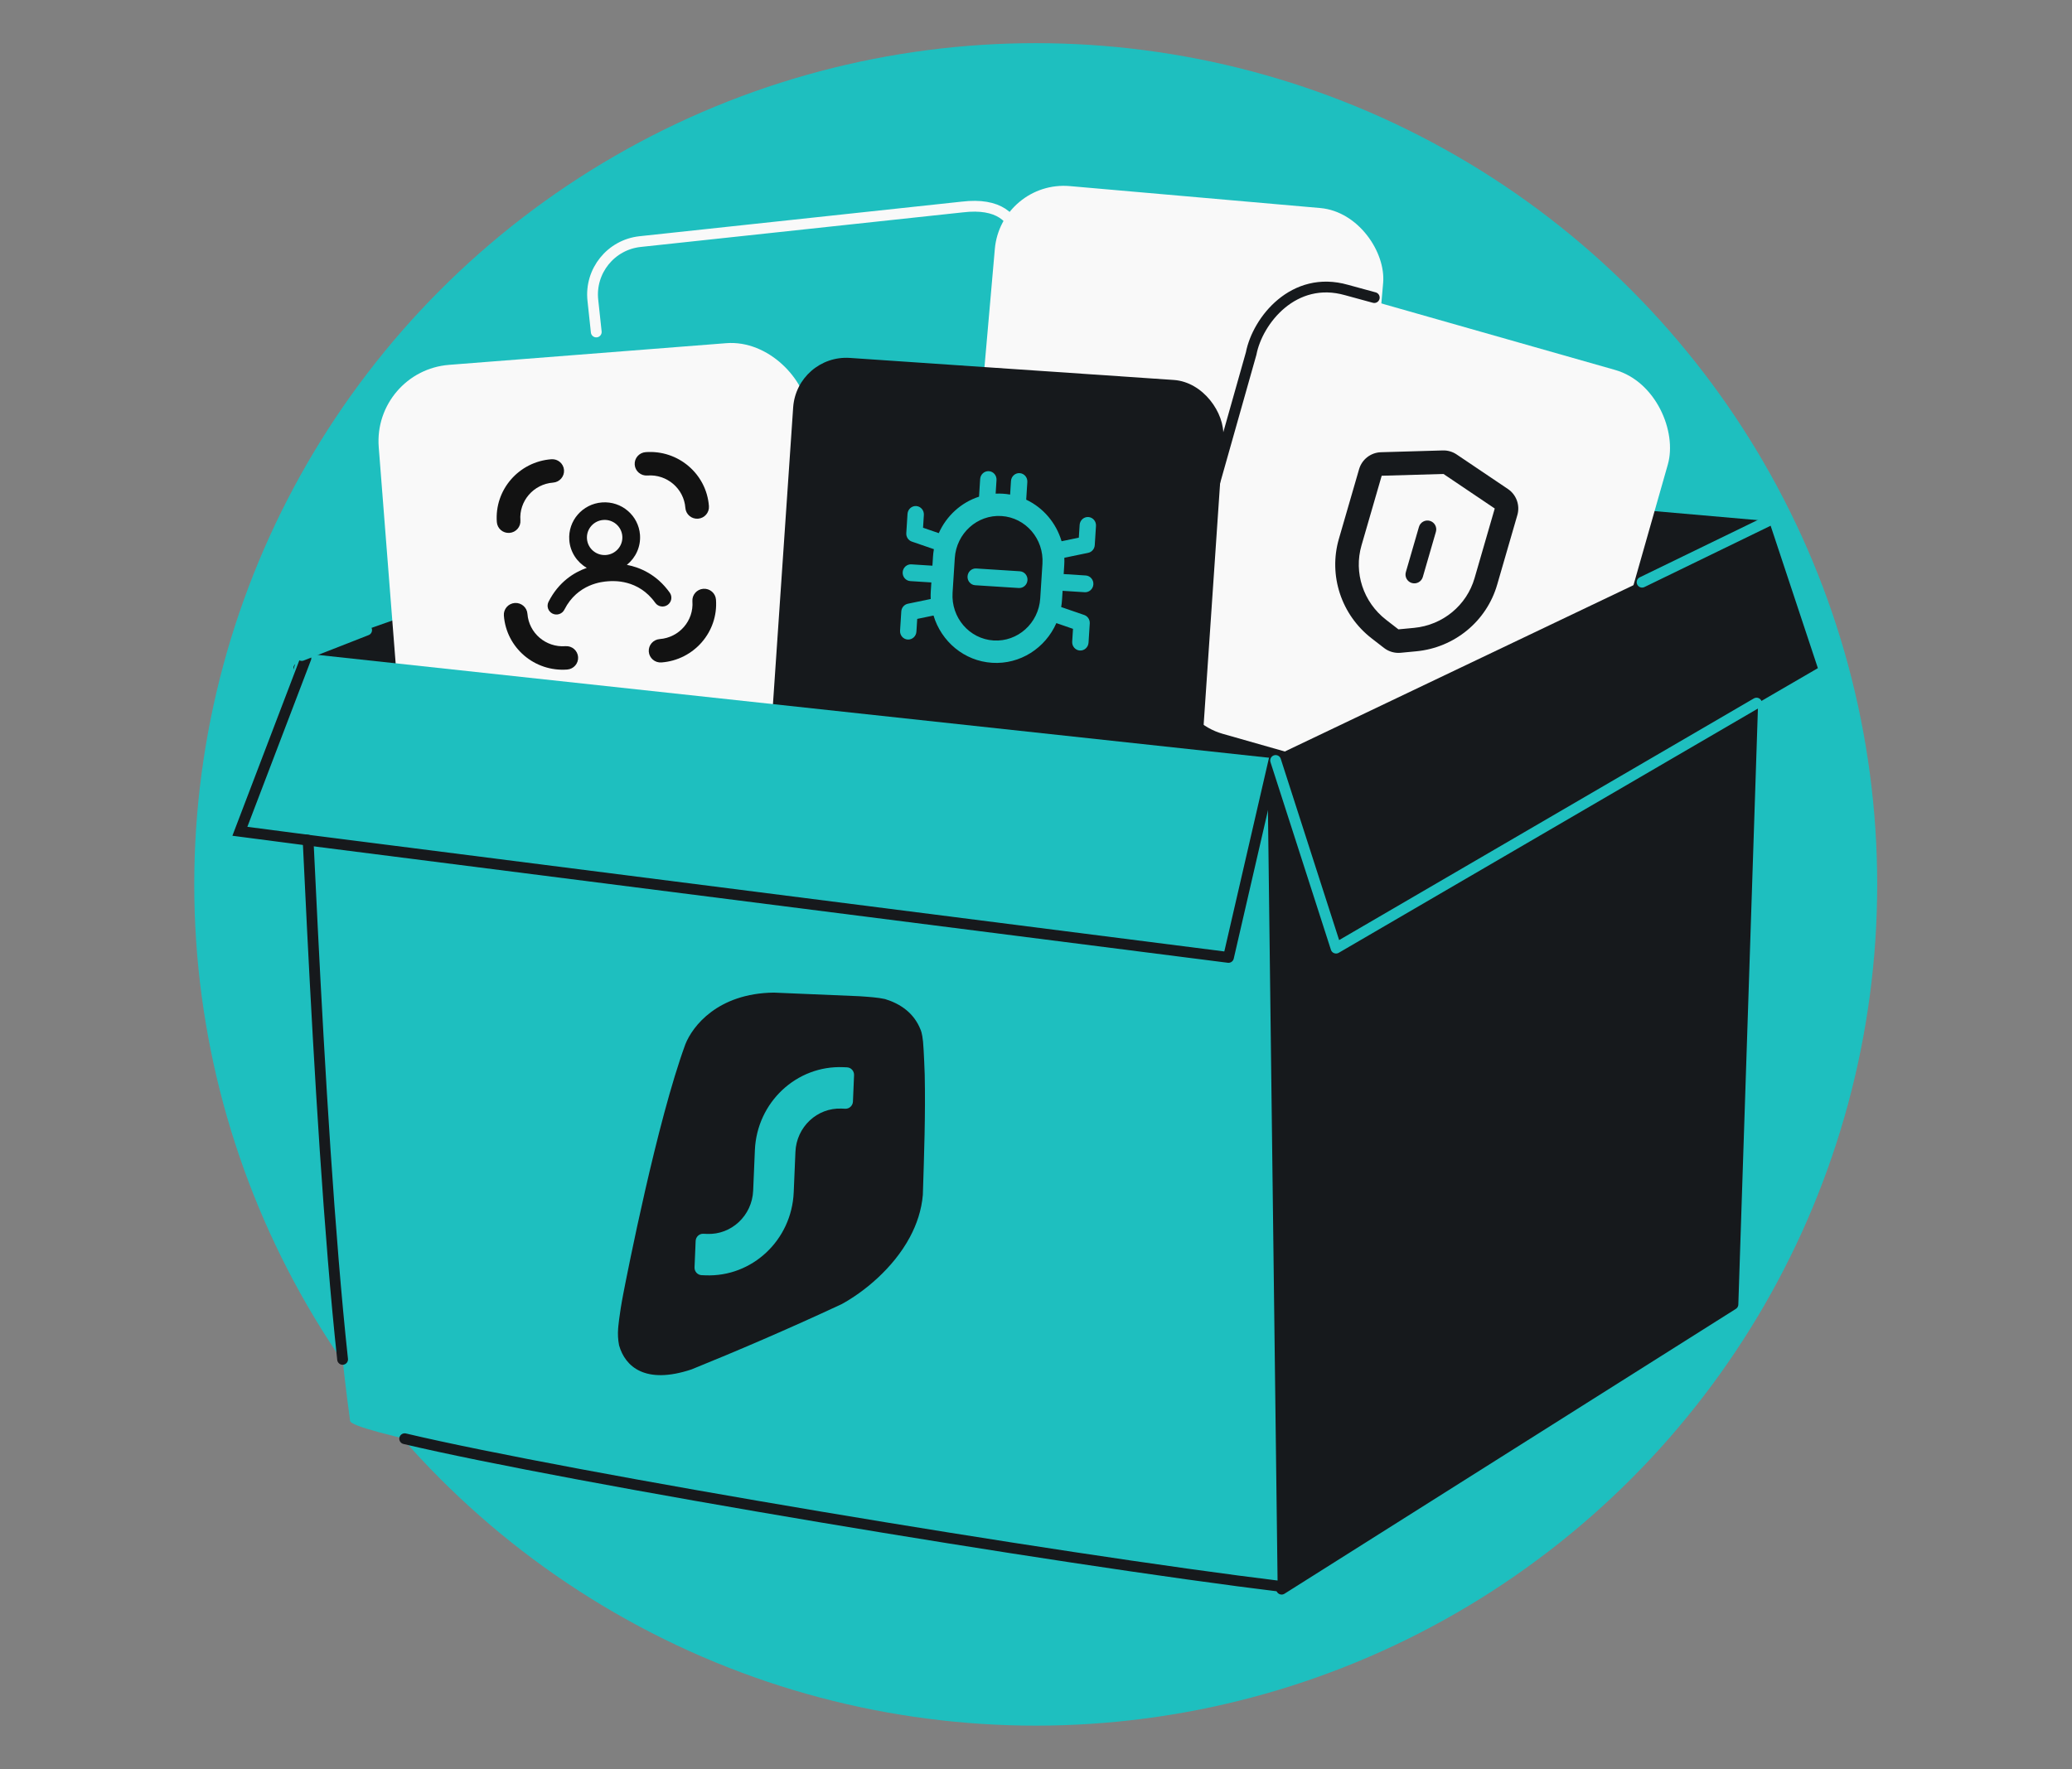
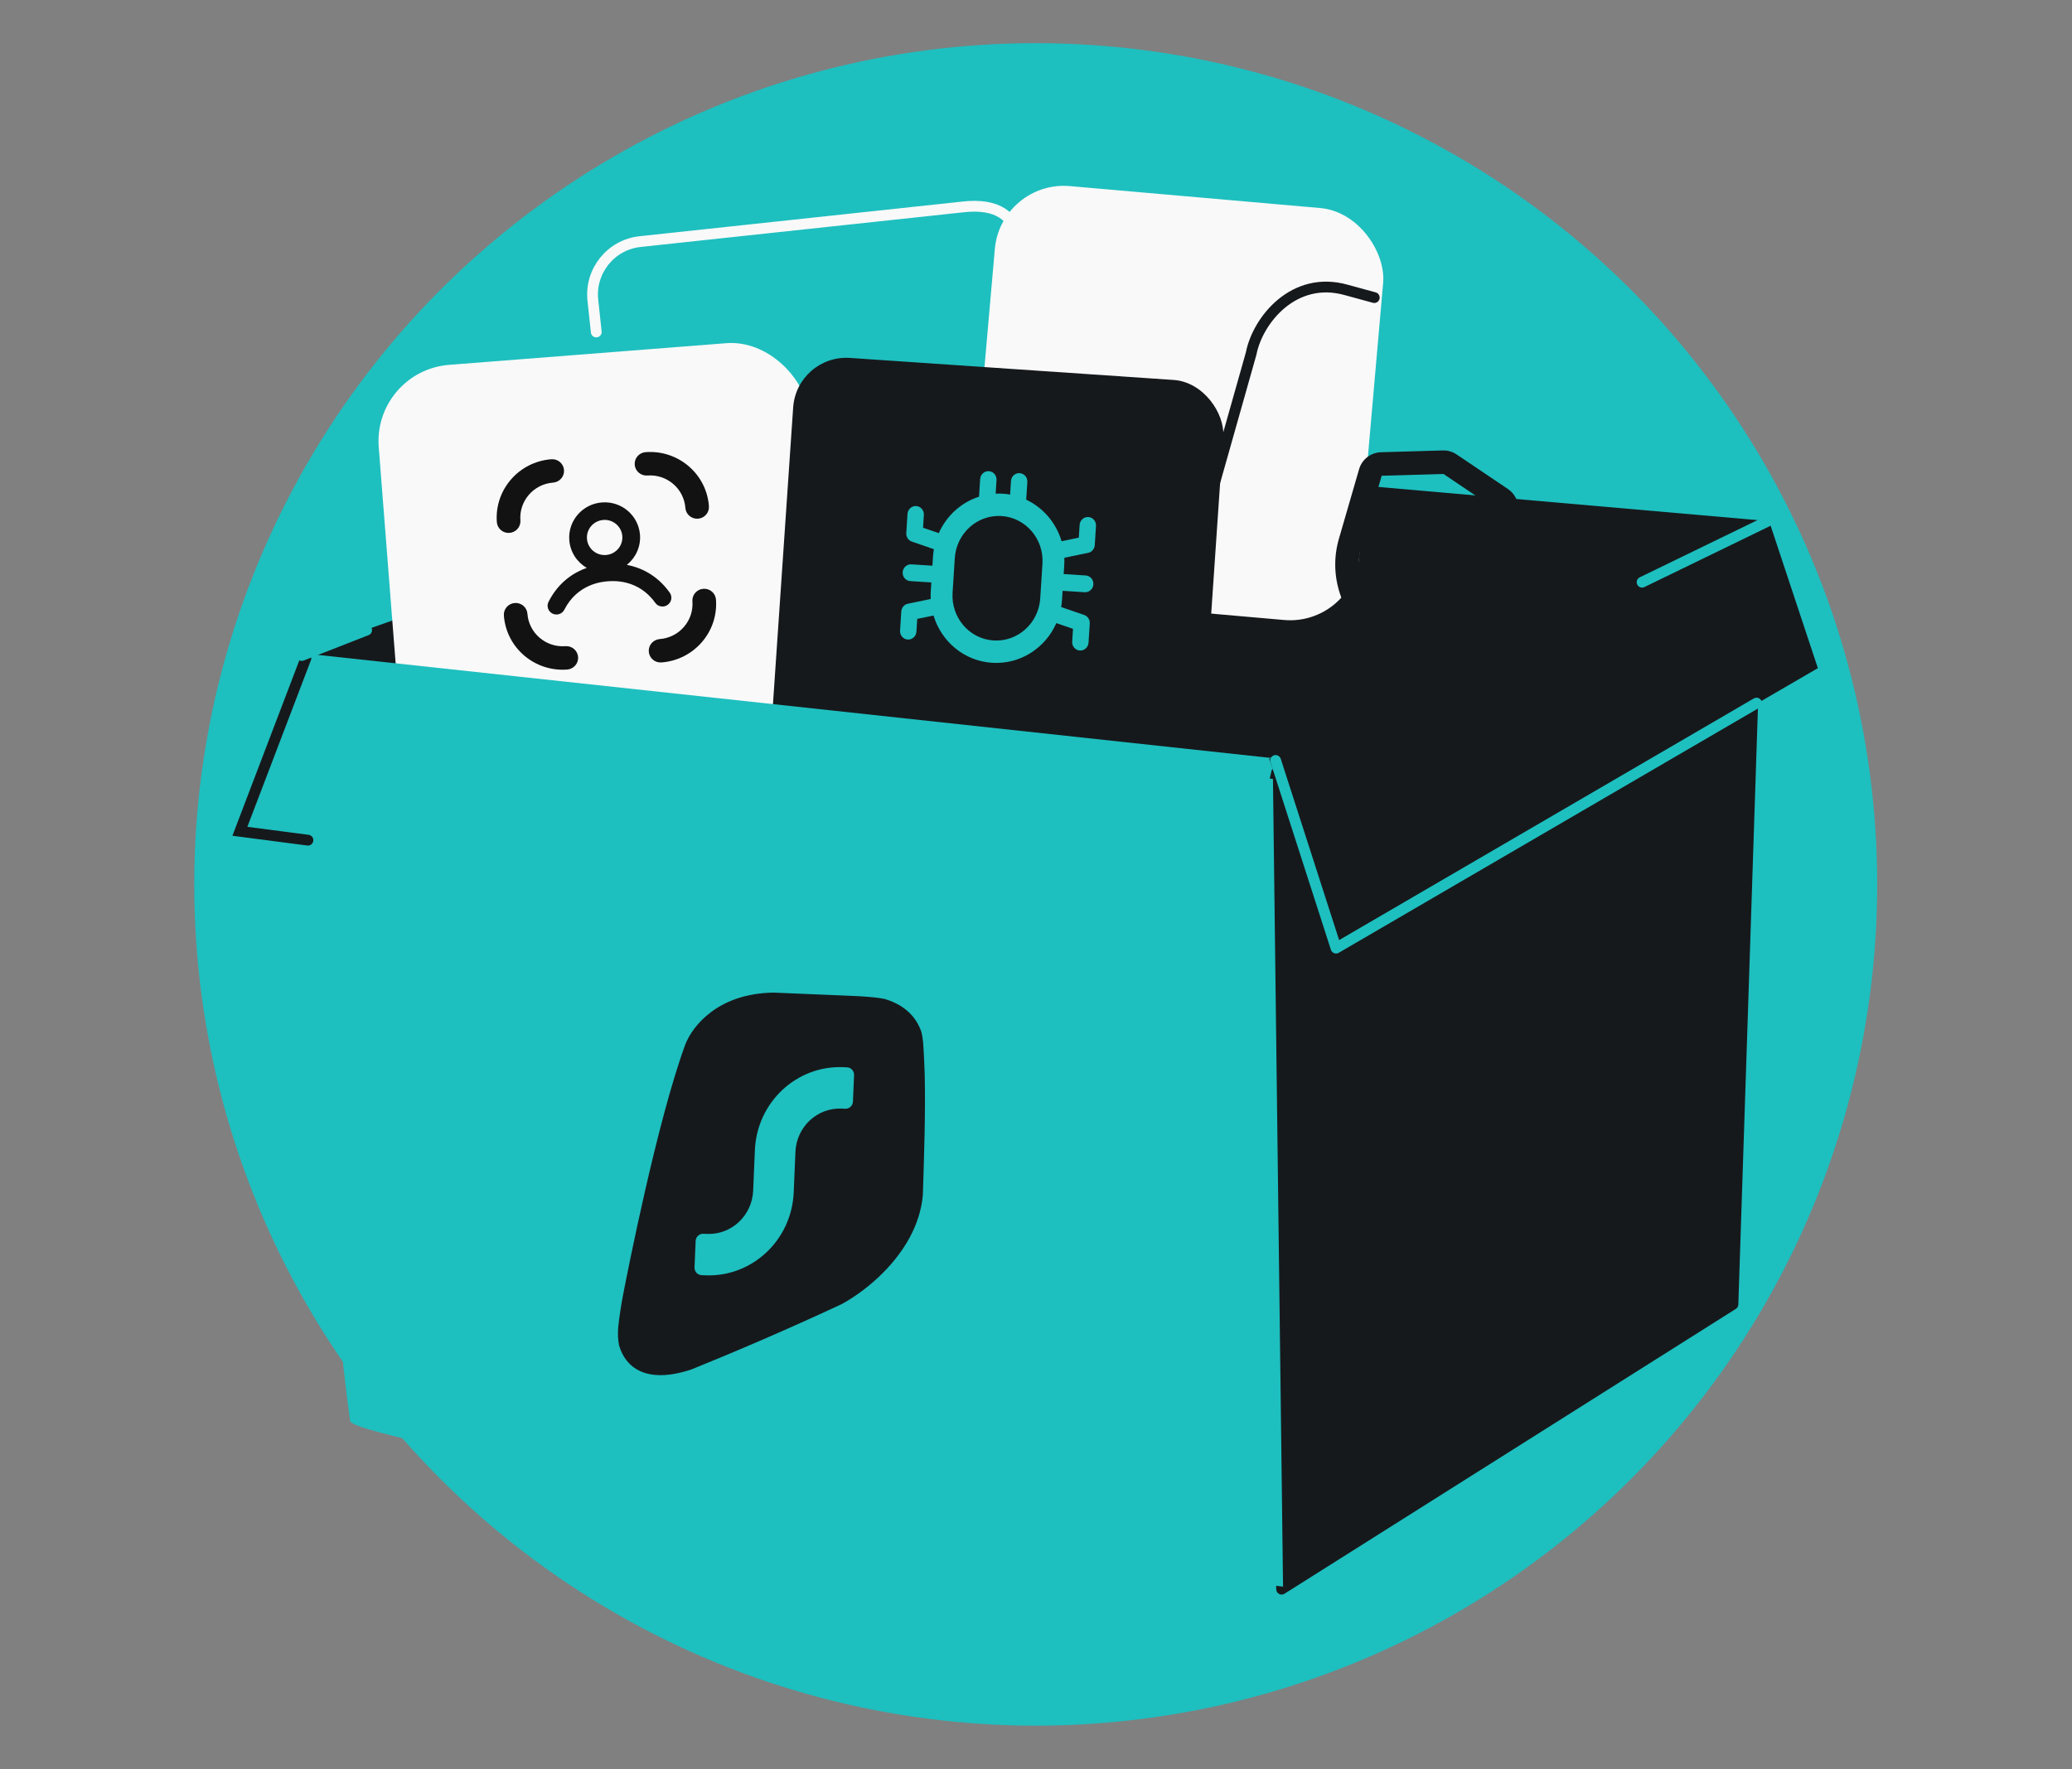
<svg xmlns="http://www.w3.org/2000/svg" width="384" height="328" viewBox="0 0 384 328" fill="none">
  <rect x="0" y="0" width="384" height="328" fill="#808080" stroke="none" />
  <circle cx="191.949" cy="163.949" r="155.949" fill="#1EBFBF" />
  <path d="M165.359 82.384L55.46 121.111L237.046 141.71L327.831 96.606L165.359 82.384Z" fill="#16191C" />
  <path d="M325.773 101.419L234.633 144.316L237.522 294.598L321.162 241.798L325.773 101.419Z" fill="#16191C" stroke="#16191C" stroke-width="2" stroke-linecap="round" stroke-linejoin="round" />
  <path d="M64.888 263.423C58.97 220.988 56.295 127.554 55.371 123.873L235.914 144.405L237.785 294.133C186.809 287.939 65.403 267.116 64.888 263.423Z" fill="#1EBFBF" />
-   <path d="M63.493 252C58.542 206.231 56.219 127.251 55.371 123.873L235.914 144.405L237.785 294.133C195.619 289.01 105.264 273.877 75 266.709" stroke="#16191C" stroke-width="2" stroke-linecap="round" stroke-linejoin="round" />
  <rect x="250.761" y="116.054" width="72.239" height="76.662" rx="12.829" transform="rotate(-174.992 250.761 116.054)" fill="#F9F9F9" />
  <path d="M188.609 44.102C187.991 40.377 185.119 37.566 178.36 38.371L118.635 44.785C113.213 45.367 109.289 50.235 109.872 55.657L110.504 61.542" stroke="#F9F9F9" stroke-width="2" stroke-linecap="round" />
  <g clip-path="url(#clip0_318_1767)">
-     <rect x="236.137" y="50.595" width="79.894" height="84.785" rx="14.189" transform="rotate(15.887 236.137 50.595)" fill="#F9F9F9" />
    <path d="M262.972 97.673L260.543 106.054C260.291 106.922 260.791 107.829 261.659 108.08C262.527 108.332 263.434 107.832 263.686 106.964L266.114 98.584C266.366 97.716 265.866 96.808 264.998 96.557C264.131 96.305 263.223 96.805 262.972 97.673Z" fill="#16191C" />
    <path fill-rule="evenodd" clip-rule="evenodd" d="M254.208 118.344L256.499 120.118C257.376 120.797 258.479 121.117 259.583 121.012L262.467 120.738C269.561 120.064 275.501 115.175 277.466 108.394L281.208 95.481C281.736 93.66 281.028 91.708 279.456 90.648L269.956 84.246C269.2 83.736 268.303 83.476 267.392 83.502L255.94 83.833C254.046 83.888 252.403 85.16 251.876 86.98L248.133 99.894C246.168 106.675 248.574 113.982 254.208 118.344ZM273.276 107.18C271.815 112.221 267.388 115.888 262.055 116.395L259.17 116.669L256.879 114.895C252.643 111.614 250.863 106.149 252.324 101.108L256.066 88.194L267.518 87.863L277.018 94.266L273.276 107.18Z" fill="#16191C" />
  </g>
  <rect x="69.083" y="68.742" width="79.894" height="84.091" rx="14.189" transform="rotate(-4.472 69.083 68.742)" fill="#F9F9F9" />
  <path d="M102.507 89.465C98.889 89.738 96.174 92.868 96.445 96.457C96.535 97.653 95.63 98.696 94.424 98.787C93.218 98.878 92.167 97.982 92.077 96.786C91.627 90.805 96.15 85.588 102.181 85.134C103.387 85.043 104.438 85.939 104.528 87.135C104.618 88.331 103.713 89.375 102.507 89.465Z" fill="#121212" />
  <path fill-rule="evenodd" clip-rule="evenodd" d="M116.173 104.711C117.8 103.41 118.776 101.365 118.609 99.143C118.338 95.555 115.186 92.867 111.568 93.139C107.95 93.412 105.236 96.542 105.506 100.13C105.673 102.352 106.945 104.228 108.747 105.271C106.417 106.097 103.545 107.839 101.66 111.56C101.252 112.364 101.579 113.343 102.389 113.746C103.2 114.149 104.187 113.824 104.594 113.019C107.039 108.194 111.657 107.835 112.669 107.759C113.681 107.683 118.3 107.345 121.439 111.751C121.963 112.485 122.988 112.658 123.729 112.138C124.469 111.618 124.646 110.602 124.123 109.867C121.702 106.471 118.601 105.179 116.173 104.711ZM115.333 99.39C115.468 101.184 114.111 102.749 112.302 102.886C110.493 103.022 108.917 101.678 108.782 99.884C108.646 98.089 110.004 96.524 111.813 96.388C113.622 96.252 115.198 97.596 115.333 99.39Z" fill="#121212" />
  <path d="M128.322 111.481C128.592 115.069 125.878 118.199 122.26 118.472C121.054 118.563 120.149 119.606 120.239 120.802C120.329 121.998 121.38 122.894 122.586 122.804C128.616 122.349 133.14 117.133 132.69 111.152C132.599 109.955 131.549 109.059 130.343 109.15C129.137 109.241 128.232 110.284 128.322 111.481Z" fill="#121212" />
  <path d="M119.977 88.149C123.595 87.877 126.747 90.565 127.018 94.153C127.108 95.35 128.158 96.246 129.364 96.155C130.57 96.064 131.475 95.021 131.385 93.825C130.935 87.844 125.681 83.363 119.651 83.818C118.445 83.908 117.54 84.952 117.63 86.148C117.72 87.344 118.771 88.24 119.977 88.149Z" fill="#121212" />
  <path d="M97.749 113.784C98.019 117.372 101.171 120.06 104.79 119.788C105.996 119.697 107.046 120.593 107.136 121.789C107.227 122.985 106.322 124.029 105.116 124.12C99.085 124.574 93.832 120.094 93.382 114.113C93.291 112.917 94.196 111.873 95.402 111.782C96.608 111.692 97.659 112.588 97.749 113.784Z" fill="#121212" />
  <rect x="147.666" y="65.68" width="79.894" height="84.785" rx="9.874" transform="rotate(3.895 147.666 65.68)" fill="#16191C" />
-   <path d="M180.927 105.385C180.09 105.332 179.368 105.983 179.313 106.841C179.258 107.698 179.892 108.436 180.729 108.489L188.807 109.005C189.643 109.058 190.366 108.407 190.42 107.549C190.475 106.692 189.841 105.954 189.005 105.901L180.927 105.385Z" fill="#1EBFBF" />
  <path fill-rule="evenodd" clip-rule="evenodd" d="M187.364 89.165L187.204 91.683C186.766 91.605 186.32 91.551 185.867 91.522C185.414 91.493 184.964 91.49 184.521 91.511L184.682 88.994C184.736 88.136 184.102 87.398 183.266 87.345C182.429 87.291 181.707 87.943 181.652 88.8L181.443 92.072C178.144 93.137 175.418 95.607 173.981 98.834L171.066 97.83L171.217 95.46C171.272 94.603 170.638 93.865 169.802 93.811C168.965 93.758 168.243 94.409 168.188 95.267L167.961 98.828C167.916 99.53 168.337 100.174 168.988 100.399L173.076 101.807C172.996 102.265 172.94 102.733 172.91 103.209L172.804 104.868L168.905 104.619C168.068 104.566 167.346 105.217 167.291 106.074C167.236 106.932 167.87 107.67 168.707 107.723L172.606 107.972L172.5 109.63C172.47 110.106 172.466 110.577 172.487 111.043L168.253 111.92C167.579 112.059 167.079 112.645 167.034 113.347L166.807 116.908C166.753 117.766 167.386 118.504 168.223 118.557C169.059 118.611 169.782 117.959 169.837 117.102L169.988 114.732L173.007 114.106C174.45 118.915 178.671 122.537 183.867 122.869C189.08 123.201 193.742 120.124 195.773 115.511L198.858 116.574L198.707 118.944C198.652 119.801 199.286 120.539 200.122 120.593C200.959 120.646 201.681 119.994 201.736 119.137L201.963 115.576C202.008 114.874 201.587 114.229 200.936 114.005L196.666 112.534C196.742 112.092 196.795 111.64 196.824 111.182L196.93 109.525L201.019 109.785C201.855 109.839 202.578 109.187 202.633 108.33C202.687 107.473 202.053 106.735 201.217 106.681L197.128 106.42L197.234 104.761C197.263 104.303 197.268 103.849 197.249 103.4L201.671 102.484C202.345 102.344 202.845 101.759 202.89 101.056L203.117 97.495C203.172 96.638 202.538 95.9 201.701 95.847C200.865 95.793 200.142 96.445 200.088 97.302L199.936 99.672L196.741 100.334C195.735 96.928 193.337 94.113 190.185 92.63L190.393 89.358C190.448 88.501 189.814 87.763 188.978 87.709C188.141 87.656 187.419 88.308 187.364 89.165ZM193.195 104.503L192.785 110.924C192.492 115.521 188.617 119.016 184.131 118.73C179.645 118.443 176.246 114.485 176.539 109.887L176.949 103.467C177.242 98.87 181.117 95.375 185.603 95.661C190.089 95.947 193.488 99.906 193.195 104.503Z" fill="#1EBFBF" />
  <path d="M44.879 154.196L55.355 121.022L236.182 140.578L227.669 177.482L44.879 154.196Z" fill="#1EBFBF" />
  <path d="M57.067 155.749L44.456 154.104L56.694 122.018" stroke="#16191C" stroke-width="2" stroke-linecap="round" />
-   <path d="M236.185 140.581L227.672 177.485L56.702 155.704" stroke="#16191C" stroke-width="2" stroke-linecap="round" stroke-linejoin="round" />
  <path d="M327.831 96.502L235.225 140.69L247.604 175.763L336.903 123.861L327.831 96.502Z" fill="#16191C" />
  <path d="M236.407 140.974L247.608 175.762L325.537 130.341M327.835 96.501L304.325 107.926M55.923 121.515L67.947 116.806" stroke="#1EBFBF" stroke-width="2" stroke-linecap="round" stroke-linejoin="round" />
  <path d="M224.89 90.244L231.876 65.529C233.066 59.394 239.764 50.969 249.551 53.761L254.692 55.165" stroke="#16191C" stroke-width="2" stroke-linecap="round" stroke-linejoin="round" />
  <path fill-rule="evenodd" clip-rule="evenodd" d="M159.267 184.679C161.026 184.8 162.688 184.905 164.019 185.204C166.797 186.053 169.378 187.727 170.621 190.913C170.621 190.913 170.907 191.482 171.064 193.094C171.222 194.707 171.375 199.169 171.375 199.169C171.534 206.575 171.261 214.26 171.03 221.502C170.789 224.33 169.903 226.96 168.626 229.344C165.505 235.173 160.053 239.535 155.998 241.753C145.998 246.421 136.343 250.545 128.178 253.852C119.56 256.734 115.848 253.319 114.734 249.403C114.521 248.341 114.477 247.255 114.559 246.257C114.559 246.257 114.738 243.865 115.491 239.956C116.244 236.046 121.764 207.901 127.021 193.575C128.335 190.269 132.971 184.154 143.389 184.008L159.267 184.679ZM156.291 197.834C147.613 197.468 140.274 204.355 139.9 213.217L139.583 220.717C139.388 225.34 135.559 228.934 131.031 228.742L130.348 228.714C129.594 228.682 128.956 229.28 128.923 230.051L128.717 234.935C128.684 235.705 129.269 236.356 130.024 236.388L130.707 236.417C139.385 236.783 146.723 229.896 147.098 221.034L147.415 213.534C147.61 208.911 151.439 205.317 155.966 205.509L156.65 205.537C157.404 205.569 158.042 204.97 158.075 204.2L158.281 199.316C158.314 198.545 157.728 197.895 156.974 197.863L156.291 197.834Z" fill="#16191C" />
  <defs>
    <clipPath id="clip0_318_1767">
      <rect x="236.137" y="50.595" width="79.894" height="84.785" rx="14.189" transform="rotate(15.887 236.137 50.595)" fill="white" />
    </clipPath>
  </defs>
</svg>